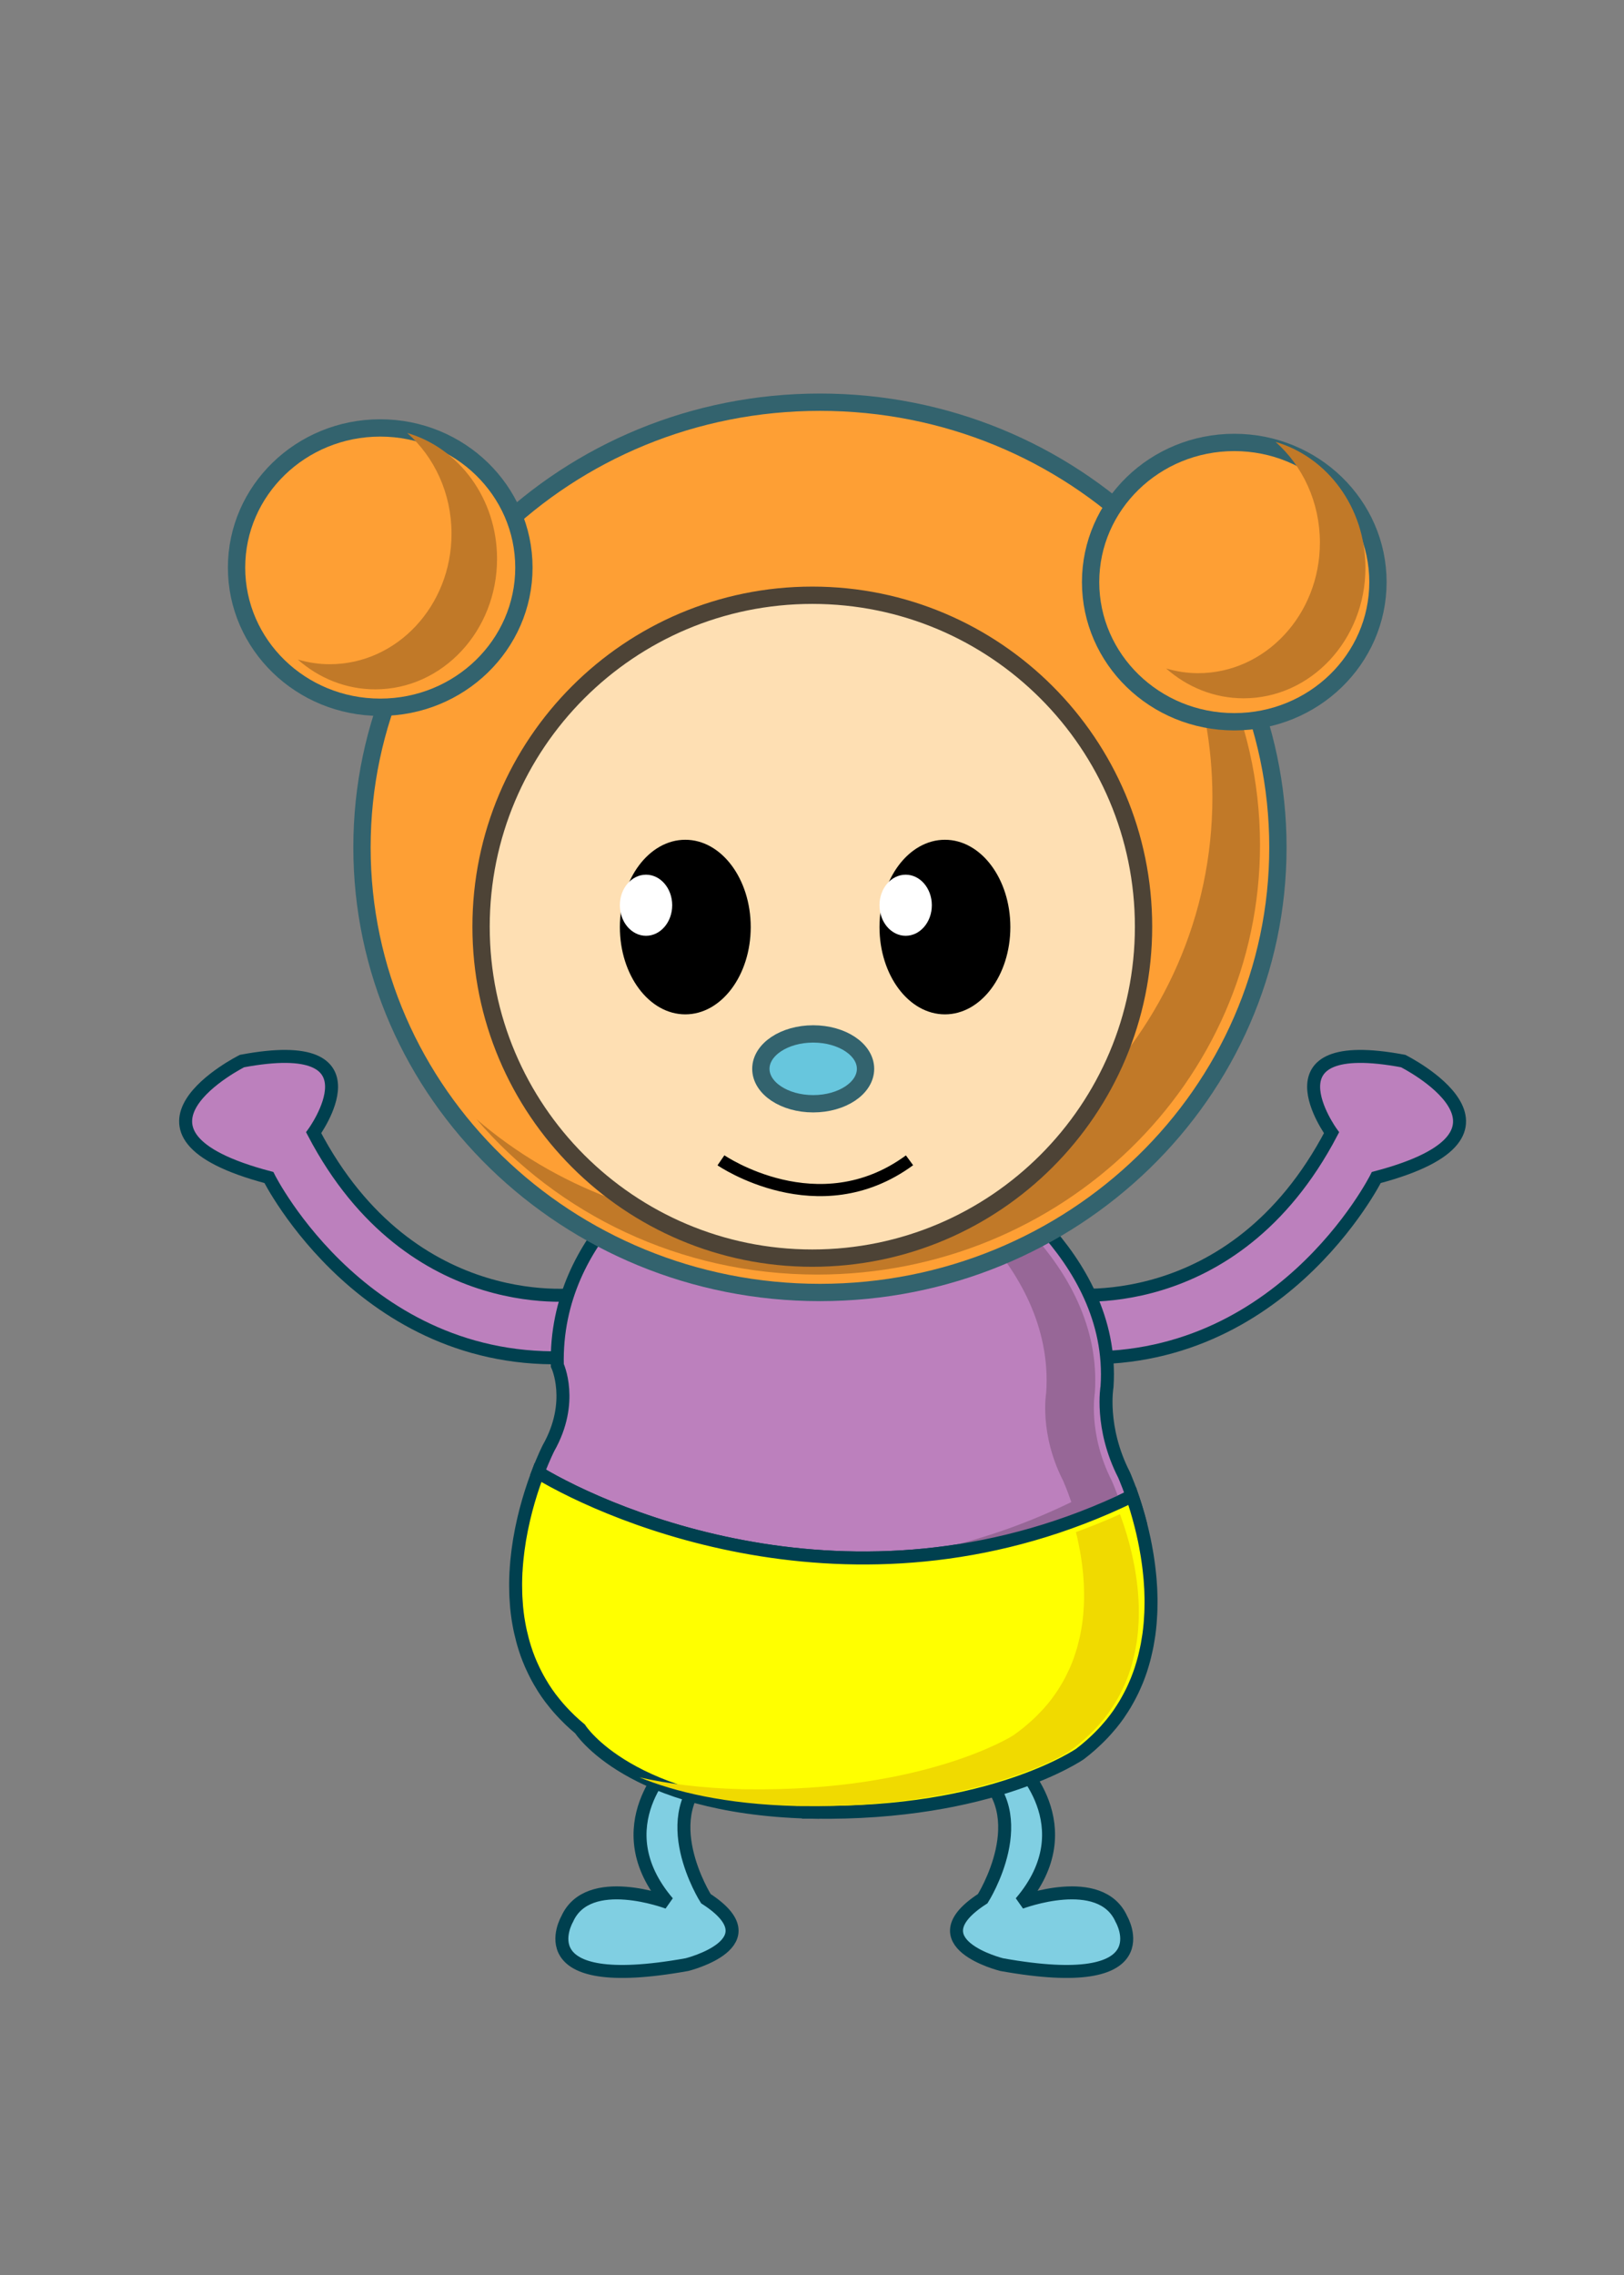
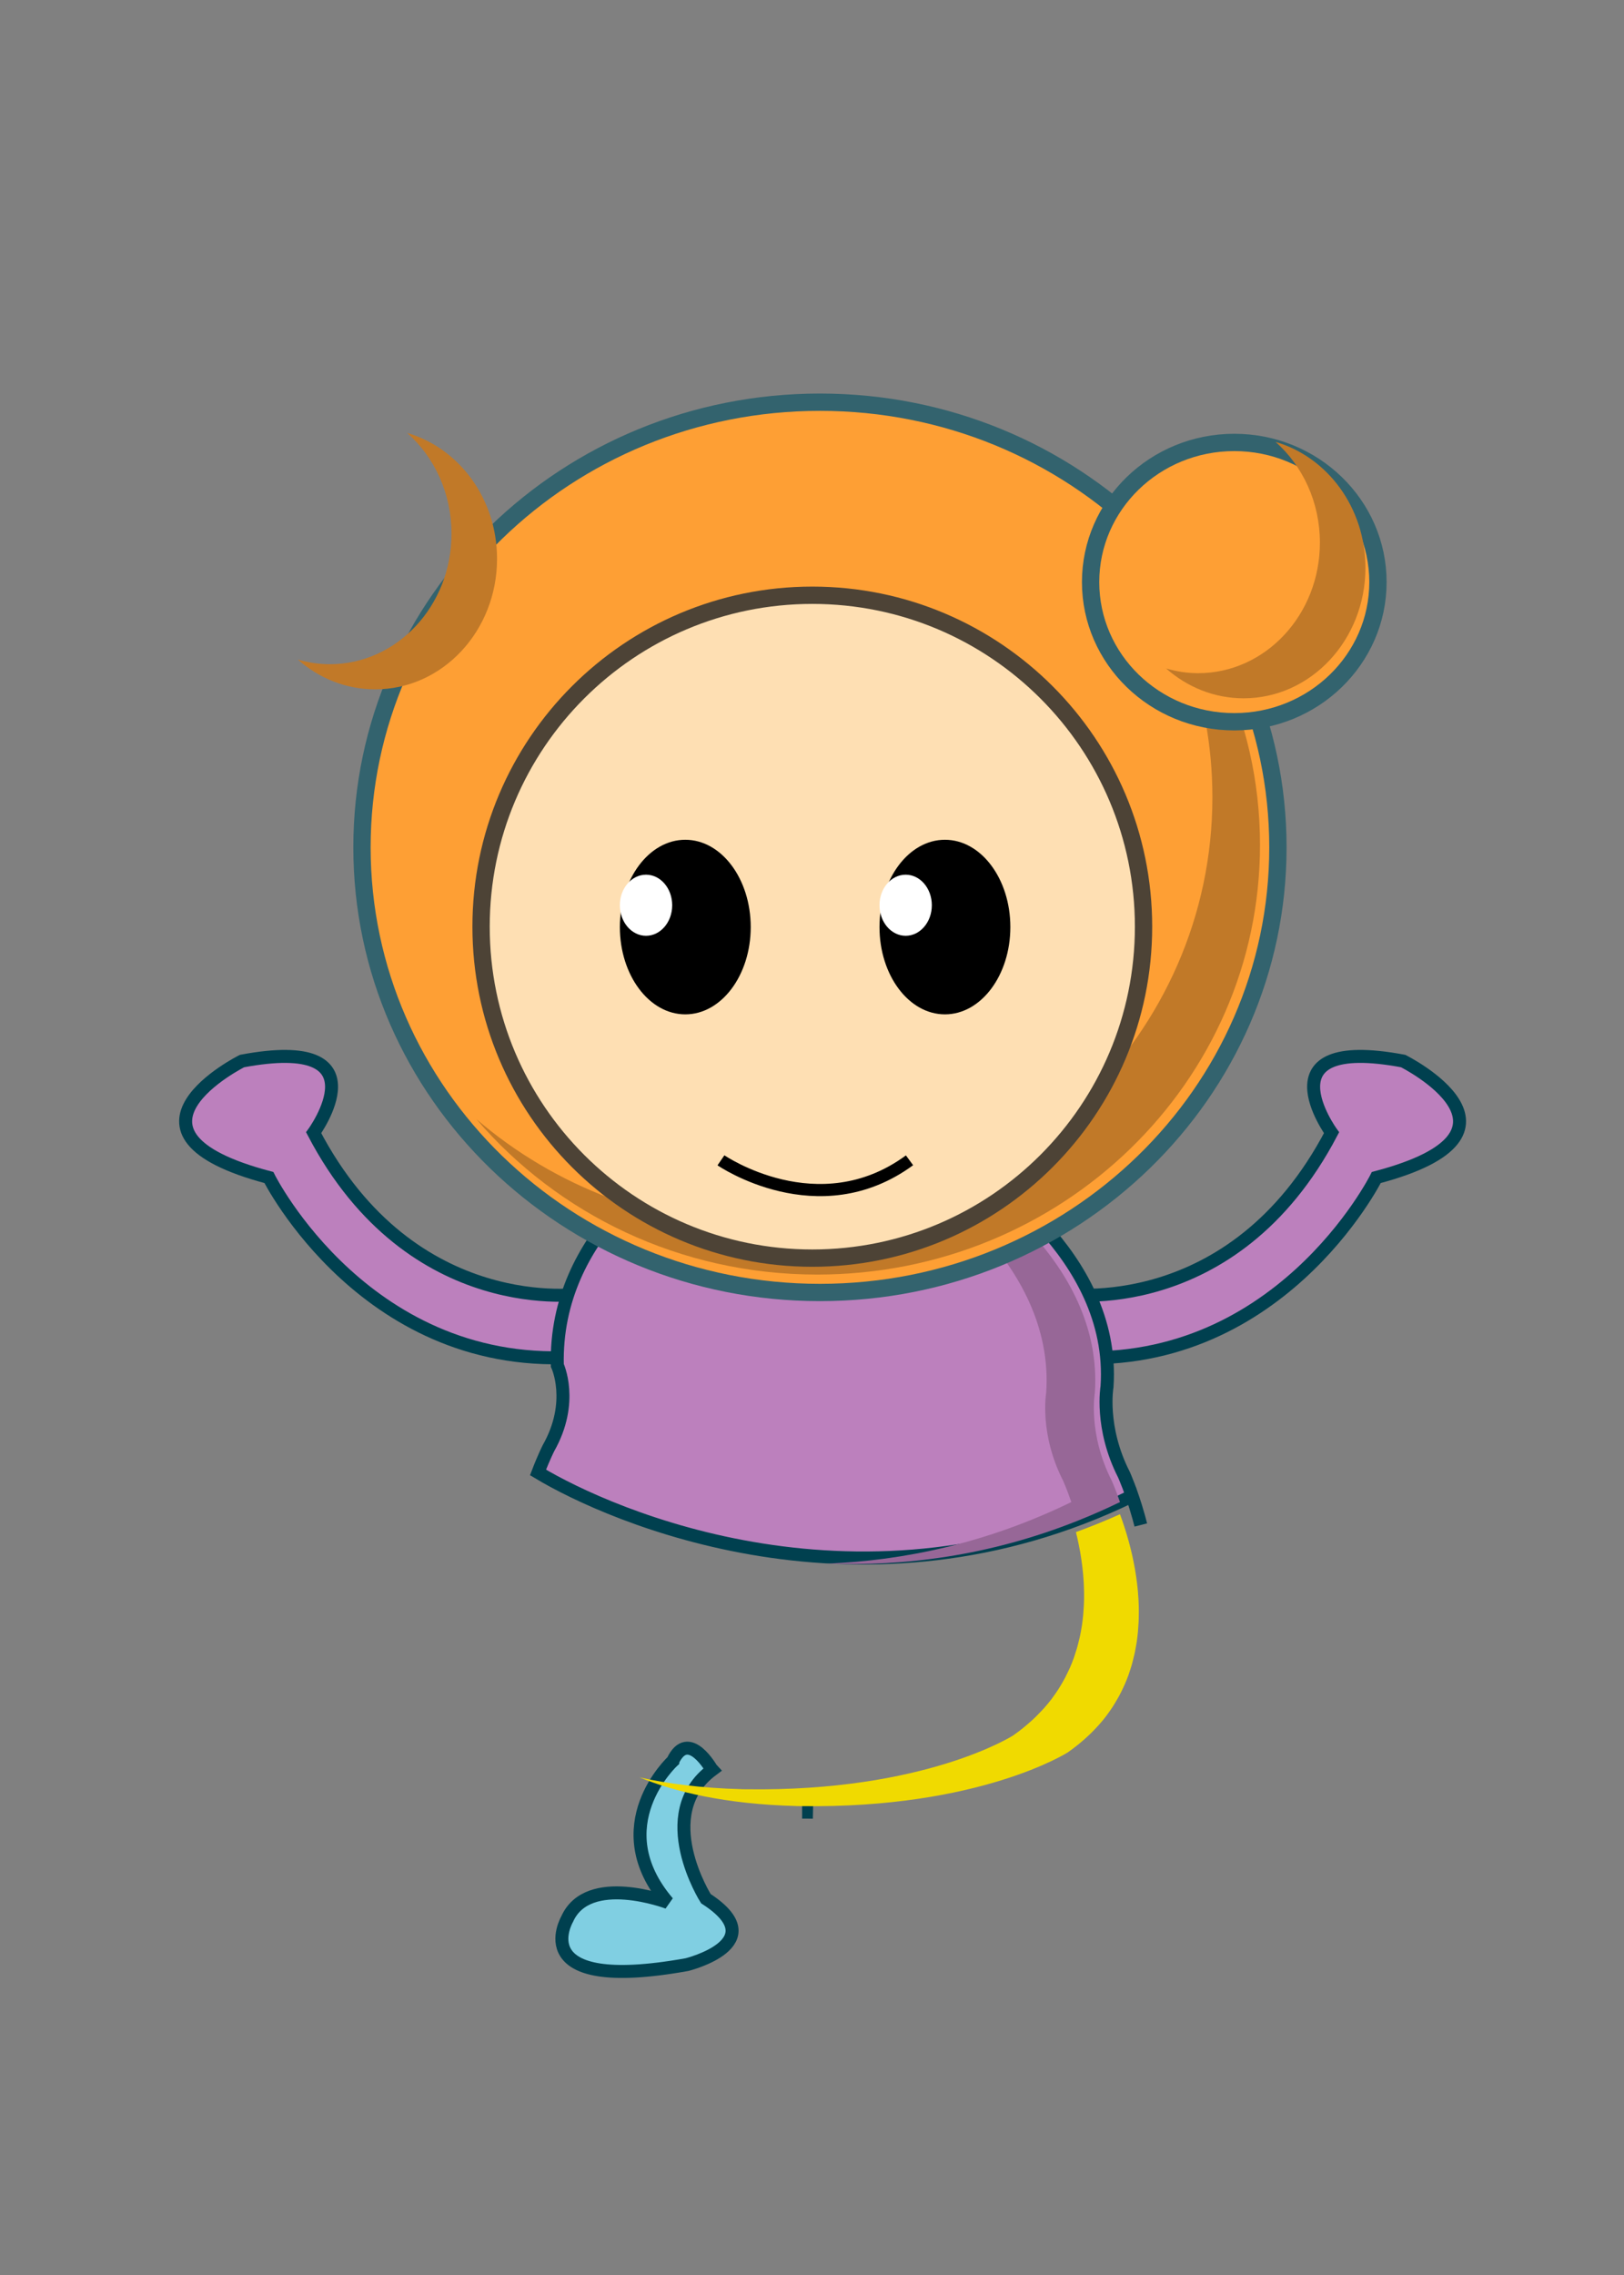
<svg xmlns="http://www.w3.org/2000/svg" xmlns:ns1="http://sodipodi.sourceforge.net/DTD/sodipodi-0.dtd" xmlns:ns2="http://www.inkscape.org/namespaces/inkscape" xmlns:ns3="http://ns.adobe.com/AdobeIllustrator/10.0/" xmlns:ns4="http://ns.adobe.com/AdobeSVGViewerExtensions/3.0/" xmlns:xlink="http://www.w3.org/1999/xlink" style="overflow:visible" ns1:docname="09-可愛娃娃02-a.svg" ns2:version="1.0 (4035a4fb49, 2020-05-01)" version="1.1" id="svg2" xml:space="preserve" enable-background="new 0 0 149.317 92.857" overflow="visible" viewBox="0 0 531.496 744.094" height="744.094" width="531.496" ns3:pageBounds="0 595.2754 841.8896 0" ns3:rulerOrigin="0 0" ns3:viewOrigin="346.457 342.4736">
  <rect x="0" y="0" width="531.496" height="744.094" fill="#808080" stroke="none" />
  <defs id="defs41">
    <ns2:perspective id="perspective43" ns2:persp3d-origin="74.658501 : 30.952334 : 1" ns2:vp_z="149.317 : 46.428501 : 1" ns2:vp_y="0 : 1000 : 0" ns2:vp_x="0 : 46.428501 : 1" ns1:type="inkscape:persp3d" />
    <ns2:perspective ns1:type="inkscape:persp3d" ns2:vp_x="0 : 0.5 : 1" ns2:vp_y="0 : 1000 : 0" ns2:vp_z="1 : 0.5 : 1" ns2:persp3d-origin="0.5 : 0.33333333 : 1" id="perspective2841" />
    <ns2:perspective ns1:type="inkscape:persp3d" ns2:vp_x="0 : 0.5 : 1" ns2:vp_y="0 : 1000 : 0" ns2:vp_z="1 : 0.5 : 1" ns2:persp3d-origin="0.5 : 0.33333333 : 1" id="perspective2830" />
    <ns2:perspective ns1:type="inkscape:persp3d" ns2:vp_x="0 : 0.5 : 1" ns2:vp_y="0 : 1000 : 0" ns2:vp_z="1 : 0.5 : 1" ns2:persp3d-origin="0.5 : 0.33333333 : 1" id="perspective2892" />
    <ns2:perspective ns1:type="inkscape:persp3d" ns2:vp_x="0 : 0.5 : 1" ns2:vp_y="0 : 1000 : 0" ns2:vp_z="1 : 0.5 : 1" ns2:persp3d-origin="0.5 : 0.33333333 : 1" id="perspective2828" />
    <ns2:perspective ns1:type="inkscape:persp3d" ns2:vp_x="0 : 0.5 : 1" ns2:vp_y="0 : 1000 : 0" ns2:vp_z="1 : 0.5 : 1" ns2:persp3d-origin="0.5 : 0.33333333 : 1" id="perspective2840" />
    <ns2:perspective ns1:type="inkscape:persp3d" ns2:vp_x="0 : 0.5 : 1" ns2:vp_y="0 : 1000 : 0" ns2:vp_z="1 : 0.5 : 1" ns2:persp3d-origin="0.5 : 0.33333333 : 1" id="perspective2833" />
    <ns2:perspective ns1:type="inkscape:persp3d" ns2:vp_x="0 : 0.5 : 1" ns2:vp_y="0 : 1000 : 0" ns2:vp_z="1 : 0.5 : 1" ns2:persp3d-origin="0.5 : 0.33333333 : 1" id="perspective2880" />
    <ns2:perspective ns1:type="inkscape:persp3d" ns2:vp_x="0 : 0.5 : 1" ns2:vp_y="0 : 1000 : 0" ns2:vp_z="1 : 0.5 : 1" ns2:persp3d-origin="0.5 : 0.33333333 : 1" id="perspective2862" />
    <ns2:perspective ns1:type="inkscape:persp3d" ns2:vp_x="0 : 0.5 : 1" ns2:vp_y="0 : 1000 : 0" ns2:vp_z="1 : 0.5 : 1" ns2:persp3d-origin="0.5 : 0.33333333 : 1" id="perspective2834" />
    <ns2:perspective ns1:type="inkscape:persp3d" ns2:vp_x="0 : 0.5 : 1" ns2:vp_y="0 : 1000 : 0" ns2:vp_z="1 : 0.5 : 1" ns2:persp3d-origin="0.5 : 0.33333333 : 1" id="perspective2833-1" />
    <ns2:perspective ns1:type="inkscape:persp3d" ns2:vp_x="0 : 0.5 : 1" ns2:vp_y="0 : 1000 : 0" ns2:vp_z="1 : 0.5 : 1" ns2:persp3d-origin="0.5 : 0.33333333 : 1" id="perspective2827" />
    <ns2:perspective ns1:type="inkscape:persp3d" ns2:vp_x="0 : 0.5 : 1" ns2:vp_y="0 : 1000 : 0" ns2:vp_z="1 : 0.5 : 1" ns2:persp3d-origin="0.5 : 0.33333333 : 1" id="perspective2871" />
    <ns2:perspective ns1:type="inkscape:persp3d" ns2:vp_x="0 : 0.5 : 1" ns2:vp_y="0 : 1000 : 0" ns2:vp_z="1 : 0.5 : 1" ns2:persp3d-origin="0.5 : 0.33333333 : 1" id="perspective2835" />
    <ns2:perspective ns1:type="inkscape:persp3d" ns2:vp_x="0 : 0.5 : 1" ns2:vp_y="0 : 1000 : 0" ns2:vp_z="1 : 0.5 : 1" ns2:persp3d-origin="0.5 : 0.33333333 : 1" id="perspective2850" />
    <ns2:perspective ns1:type="inkscape:persp3d" ns2:vp_x="0 : 0.5 : 1" ns2:vp_y="0 : 1000 : 0" ns2:vp_z="1 : 0.5 : 1" ns2:persp3d-origin="0.5 : 0.33333333 : 1" id="perspective2973" />
    <linearGradient y2="138.103" x2="146.033" y1="175.808" x1="157.173" gradientUnits="userSpaceOnUse" id="XMLID_4_">
      <stop id="stop303" style="stop-color:#6EBB1F" offset="0" />
      <stop id="stop305" style="stop-color:#2A9B2E" offset="1" />
      <ns4:midPointStop style="stop-color:#6EBB1F" offset="0" />
      <ns4:midPointStop style="stop-color:#6EBB1F" offset="0.5" />
      <ns4:midPointStop style="stop-color:#2A9B2E" offset="1" />
    </linearGradient>
    <linearGradient y2="165.81" x2="306.839" y1="165.81" x1="306.839" gradientUnits="userSpaceOnUse" id="XMLID_3_">
      <stop id="stop296" style="stop-color:#6EBB1F" offset="0" />
      <stop id="stop298" style="stop-color:#2A9B2E" offset="1" />
      <ns4:midPointStop style="stop-color:#6EBB1F" offset="0" />
      <ns4:midPointStop style="stop-color:#6EBB1F" offset="0.5" />
      <ns4:midPointStop style="stop-color:#2A9B2E" offset="1" />
    </linearGradient>
    <linearGradient y2="125.935" x2="142.368" y1="169.571" x1="155.26" gradientUnits="userSpaceOnUse" id="XMLID_2_">
      <stop id="stop17" style="stop-color:#CCE70B" offset="0" />
      <stop id="stop19" style="stop-color:#57B124" offset="1" />
      <ns4:midPointStop style="stop-color:#CCE70B" offset="0" />
      <ns4:midPointStop style="stop-color:#CCE70B" offset="0.5" />
      <ns4:midPointStop style="stop-color:#57B124" offset="1" />
    </linearGradient>
    <linearGradient y2="112.987" x2="138.786" y1="164.807" x1="154.097" gradientUnits="userSpaceOnUse" id="linearGradient3438" xlink:href="#XMLID_1_" ns2:collect="always" />
    <linearGradient y2="112.987" x2="138.786" y1="164.807" x1="154.097" gradientUnits="userSpaceOnUse" id="XMLID_1_">
      <stop id="stop10" style="stop-color:#6EBB1F" offset="0" />
      <stop id="stop12" style="stop-color:#2A9B2E" offset="1" />
      <ns4:midPointStop style="stop-color:#6EBB1F" offset="0" />
      <ns4:midPointStop style="stop-color:#6EBB1F" offset="0.5" />
      <ns4:midPointStop style="stop-color:#2A9B2E" offset="1" />
    </linearGradient>
    <ns2:perspective ns1:type="inkscape:persp3d" ns2:vp_x="0 : 0.5 : 1" ns2:vp_y="0 : 1000 : 0" ns2:vp_z="1 : 0.5 : 1" ns2:persp3d-origin="0.5 : 0.33333333 : 1" id="perspective2866" />
    <linearGradient id="XMLID_3_-1" gradientUnits="userSpaceOnUse" x1="77.058" y1="187.988" x2="30.029" y2="104.996">
      <stop offset="0.006" style="stop-color:#D9F1F7" id="stop74" />
      <stop offset="0.327" style="stop-color:#CCECF4" id="stop76" />
      <stop offset="0.914" style="stop-color:#ABE0EC" id="stop78" />
      <stop offset="1" style="stop-color:#A6DEEB" id="stop80" />
      <ns4:midPointStop offset="0.006" style="stop-color:#D9F1F7" />
      <ns4:midPointStop offset="0.573" style="stop-color:#D9F1F7" />
      <ns4:midPointStop offset="1" style="stop-color:#A6DEEB" />
    </linearGradient>
    <linearGradient id="XMLID_2_-7" gradientUnits="userSpaceOnUse" x1="304.344" y1="191.758" x2="253.344" y2="101.758">
      <stop offset="0.006" style="stop-color:#D9F1F7" id="stop49" />
      <stop offset="0.327" style="stop-color:#CCECF4" id="stop51" />
      <stop offset="0.914" style="stop-color:#ABE0EC" id="stop53" />
      <stop offset="1" style="stop-color:#A6DEEB" id="stop55" />
      <ns4:midPointStop offset="0.006" style="stop-color:#D9F1F7" />
      <ns4:midPointStop offset="0.573" style="stop-color:#D9F1F7" />
      <ns4:midPointStop offset="1" style="stop-color:#A6DEEB" />
    </linearGradient>
    <linearGradient id="XMLID_1_-4" gradientUnits="userSpaceOnUse" x1="206.91" y1="172.307" x2="125.594" y2="28.807">
      <stop offset="0.006" style="stop-color:#D9F1F7" id="stop24" />
      <stop offset="0.327" style="stop-color:#CCECF4" id="stop26" />
      <stop offset="0.914" style="stop-color:#ABE0EC" id="stop28" />
      <stop offset="1" style="stop-color:#A6DEEB" id="stop30" />
      <ns4:midPointStop offset="0.006" style="stop-color:#D9F1F7" />
      <ns4:midPointStop offset="0.573" style="stop-color:#D9F1F7" />
      <ns4:midPointStop offset="1" style="stop-color:#A6DEEB" />
    </linearGradient>
    <ns2:perspective ns1:type="inkscape:persp3d" ns2:vp_x="0 : 0.5 : 1" ns2:vp_y="0 : 1000 : 0" ns2:vp_z="1 : 0.5 : 1" ns2:persp3d-origin="0.5 : 0.33333333 : 1" id="perspective2936" />
    <ns2:perspective ns1:type="inkscape:persp3d" ns2:vp_x="0 : 0.5 : 1" ns2:vp_y="0 : 1000 : 0" ns2:vp_z="1 : 0.5 : 1" ns2:persp3d-origin="0.5 : 0.33333333 : 1" id="perspective2921" />
    <ns2:perspective ns1:type="inkscape:persp3d" ns2:vp_x="0 : 0.5 : 1" ns2:vp_y="0 : 1000 : 0" ns2:vp_z="1 : 0.5 : 1" ns2:persp3d-origin="0.5 : 0.33333333 : 1" id="perspective2906" />
    <radialGradient gradientUnits="userSpaceOnUse" gradientTransform="matrix(1,0,-0.182,0.891,308.315,182.198)" fy="-66.812" fx="-134.996" r="10.533" cy="-66.812" cx="-134.996" id="XMLID_1_-0">
      <stop id="stop150" style="stop-color:#FFFF41" offset="0" />
      <stop id="stop152" style="stop-color:#FE9F34" offset="1" />
      <ns4:midPointStop style="stop-color:#FFFF41" offset="0" />
      <ns4:midPointStop style="stop-color:#FFFF41" offset="0.5" />
      <ns4:midPointStop style="stop-color:#FE9F34" offset="1" />
    </radialGradient>
    <ns2:perspective ns1:type="inkscape:persp3d" ns2:vp_x="0 : 0.5 : 1" ns2:vp_y="0 : 1000 : 0" ns2:vp_z="1 : 0.5 : 1" ns2:persp3d-origin="0.5 : 0.33333333 : 1" id="perspective2840-1" />
    <ns2:perspective ns1:type="inkscape:persp3d" ns2:vp_x="0 : 0.5 : 1" ns2:vp_y="0 : 1000 : 0" ns2:vp_z="1 : 0.5 : 1" ns2:persp3d-origin="0.5 : 0.33333333 : 1" id="perspective2841-1" />
    <ns2:perspective ns1:type="inkscape:persp3d" ns2:vp_x="0 : 0.5 : 1" ns2:vp_y="0 : 1000 : 0" ns2:vp_z="1 : 0.5 : 1" ns2:persp3d-origin="0.5 : 0.33333333 : 1" id="perspective2840-7" />
    <ns2:perspective ns1:type="inkscape:persp3d" ns2:vp_x="0 : 0.5 : 1" ns2:vp_y="0 : 1000 : 0" ns2:vp_z="1 : 0.5 : 1" ns2:persp3d-origin="0.5 : 0.33333333 : 1" id="perspective2856" />
    <ns2:perspective ns1:type="inkscape:persp3d" ns2:vp_x="0 : 0.5 : 1" ns2:vp_y="0 : 1000 : 0" ns2:vp_z="1 : 0.5 : 1" ns2:persp3d-origin="0.5 : 0.33333333 : 1" id="perspective2855" />
    <ns2:perspective ns1:type="inkscape:persp3d" ns2:vp_x="0 : 0.5 : 1" ns2:vp_y="0 : 1000 : 0" ns2:vp_z="1 : 0.5 : 1" ns2:persp3d-origin="0.5 : 0.33333333 : 1" id="perspective2837" />
    <ns2:perspective ns1:type="inkscape:persp3d" ns2:vp_x="0 : 0.5 : 1" ns2:vp_y="0 : 1000 : 0" ns2:vp_z="1 : 0.5 : 1" ns2:persp3d-origin="0.5 : 0.33333333 : 1" id="perspective2837-6" />
    <ns2:perspective ns1:type="inkscape:persp3d" ns2:vp_x="0 : 0.5 : 1" ns2:vp_y="0 : 1000 : 0" ns2:vp_z="1 : 0.5 : 1" ns2:persp3d-origin="0.5 : 0.33333333 : 1" id="perspective2839" />
    <ns2:perspective ns1:type="inkscape:persp3d" ns2:vp_x="0 : 0.5 : 1" ns2:vp_y="0 : 1000 : 0" ns2:vp_z="1 : 0.5 : 1" ns2:persp3d-origin="0.5 : 0.33333333 : 1" id="perspective2837-0" />
    <ns2:perspective ns1:type="inkscape:persp3d" ns2:vp_x="0 : 0.5 : 1" ns2:vp_y="0 : 1000 : 0" ns2:vp_z="1 : 0.5 : 1" ns2:persp3d-origin="0.5 : 0.33333333 : 1" id="perspective2844" />
    <ns2:perspective ns1:type="inkscape:persp3d" ns2:vp_x="0 : 0.5 : 1" ns2:vp_y="0 : 1000 : 0" ns2:vp_z="1 : 0.5 : 1" ns2:persp3d-origin="0.5 : 0.33333333 : 1" id="perspective2855-4" />
    <ns2:perspective ns1:type="inkscape:persp3d" ns2:vp_x="0 : 0.5 : 1" ns2:vp_y="0 : 1000 : 0" ns2:vp_z="1 : 0.5 : 1" ns2:persp3d-origin="0.5 : 0.33333333 : 1" id="perspective2871-6" />
    <ns2:perspective ns1:type="inkscape:persp3d" ns2:vp_x="0 : 0.5 : 1" ns2:vp_y="0 : 1000 : 0" ns2:vp_z="1 : 0.5 : 1" ns2:persp3d-origin="0.5 : 0.33333333 : 1" id="perspective2841-7" />
    <ns2:perspective ns1:type="inkscape:persp3d" ns2:vp_x="0 : 0.5 : 1" ns2:vp_y="0 : 1000 : 0" ns2:vp_z="1 : 0.5 : 1" ns2:persp3d-origin="0.5 : 0.33333333 : 1" id="perspective2842" />
  </defs>
  <ns1:namedview ns2:document-rotation="0" units="cm" ns2:current-layer="svg2" ns2:window-maximized="1" ns2:window-y="-9" ns2:window-x="-9" ns2:cy="363.36032" ns2:cx="540.71613" ns2:zoom="0.43274077" showgrid="false" id="namedview39" ns2:window-height="1001" ns2:window-width="1920" ns2:pageshadow="2" ns2:pageopacity="0" guidetolerance="10" gridtolerance="10" objecttolerance="10" borderopacity="1" bordercolor="#666666" pagecolor="#ffffff" />
  <path ns3:knockout="Off" d="m 347.884,423.219 c 0,0 55.667,8.791 87.897,-52.737 0,0 -23.441,-32.227 23.438,-23.438 0,0 46.879,23.438 -8.789,38.09 0,0 -32.227,64.458 -102.546,58.598" id="path7" style="fill:#bc80bd;stroke:#00404f;stroke-width:4.248" />
  <path ns3:knockout="Off" d="m 190.547,423.219 c 0,0 -55.667,8.791 -87.897,-52.737 0,0 23.441,-32.227 -23.441,-23.438 0,0 -46.879,23.438 8.789,38.09 0,0 32.229,64.458 102.546,58.598" id="path9" style="fill:#bc80bd;stroke:#00404f;stroke-width:4.248" />
  <path ns3:knockout="Off" d="m 220.173,576.017 c 0,0 -22.988,21.183 -1.598,46.244 0,0 -26.141,-9.917 -32.961,5.439 0,0 -14.279,24.487 39.206,14.877 0,0 28.611,-7.089 6.195,-21.571 0,0 -17.454,-27.562 2.02,-42.1 -0.002,-0.002 -7.694,-13.887 -12.862,-2.889 z" id="path11" style="fill:#80cfe2;stroke:#00404f;stroke-width:4.248" />
-   <path ns3:knockout="Off" d="m 332.462,576.017 c 0,0 22.99,21.183 1.596,46.244 0,0 26.141,-9.917 32.961,5.439 0,0 14.279,24.487 -39.204,14.877 0,0 -28.611,-7.089 -6.197,-21.571 0,0 17.456,-27.562 -2.015,-42.1 0.002,-0.002 7.694,-13.887 12.86,-2.889 z" id="path13" style="fill:#80cfe2;stroke:#00404f;stroke-width:4.248" />
  <path style="fill:#bc80bd;stroke:#00404f;stroke-width:4.248" id="path17" d="m 372.698,496.302 c 0.223,0.804 0.443,1.63 0.659,2.485 -0.216,-0.855 -0.436,-1.681 -0.659,-2.485 z m -0.107,-0.378 c 0.034,0.124 0.068,0.252 0.107,0.375 -0.036,-0.124 -0.073,-0.252 -0.107,-0.375 z m 0,0 c -2.318,-8.275 -4.752,-13.601 -4.752,-13.601 -7.888,-15.453 -5.541,-28.764 -5.541,-28.764 3.025,-43.847 -43.675,-71.598 -43.675,-71.598 l -47.85,-4.759 0.002,-0.104 -0.707,0.032 -0.707,-0.065 -0.002,0.109 -48.007,2.657 c 0,0 -40.049,22.806 -38.955,66.74 0,0 5.674,11.961 -2.882,27.059 0,0 -1.531,2.989 -3.434,7.97 24.01,14.451 106.38,50.528 194.446,7.696 0.651,1.887 1.361,4.124 2.063,6.628 z M 264.632,592.708 c 0.237,0.002 0.467,0 0.707,0.002 0.237,0 0.465,0.017 0.705,0.024 -0.24,-0.002 -0.467,-0.024 -0.705,-0.027 -0.24,0 -0.47,0.002 -0.707,0 z" ns3:knockout="Off" />
  <path style="fill:#976797" id="path19" d="m 358.317,455.552 c 3.025,-43.849 -43.675,-71.598 -43.675,-71.598 l -47.847,-4.759 0.002,-0.104 -0.707,0.032 -0.707,-0.065 -0.002,0.109 -9.527,0.526 42.861,4.267 c 0,0 46.699,27.749 43.675,71.598 0,0 -2.344,13.31 5.543,28.761 0,0 1.182,2.594 2.683,6.97 -27.749,13.494 -54.931,19.152 -79.9,20.125 25.085,0.959 52.991,-2.487 81.83,-13.959 -0.119,-0.419 -0.24,-0.836 -0.356,-1.24 0.119,0.404 0.24,0.821 0.356,1.24 4.645,-1.848 9.312,-3.887 13.996,-6.166 -1.502,-4.376 -2.683,-6.97 -2.683,-6.97 -7.885,-15.456 -5.541,-28.766 -5.541,-28.766 z" ns3:knockout="Off" />
-   <path style="fill:#ffff00;stroke:#00404f;stroke-width:4.248" id="path21" d="m 357.905,569.958 c 0.722,-0.656 1.422,-1.327 2.09,-2.003 0.351,-0.351 0.693,-0.702 1.029,-1.058 0.656,-0.7 1.284,-1.402 1.889,-2.119 0.266,-0.315 0.547,-0.627 0.806,-0.945 0.828,-1.015 1.618,-2.046 2.352,-3.095 0.121,-0.167 0.22,-0.344 0.339,-0.513 0.613,-0.898 1.199,-1.804 1.749,-2.717 0.223,-0.368 0.429,-0.743 0.642,-1.116 0.421,-0.743 0.828,-1.489 1.211,-2.245 0.201,-0.392 0.397,-0.78 0.586,-1.172 0.39,-0.814 0.756,-1.635 1.102,-2.458 0.131,-0.308 0.271,-0.615 0.397,-0.928 0.453,-1.124 0.867,-2.252 1.245,-3.386 0.082,-0.249 0.15,-0.496 0.228,-0.746 0.288,-0.903 0.555,-1.812 0.799,-2.722 0.107,-0.392 0.201,-0.785 0.298,-1.177 0.194,-0.79 0.375,-1.584 0.54,-2.376 0.082,-0.392 0.165,-0.79 0.242,-1.182 0.165,-0.886 0.312,-1.77 0.443,-2.659 0.041,-0.271 0.092,-0.55 0.128,-0.821 0.155,-1.146 0.281,-2.281 0.38,-3.417 0.032,-0.337 0.048,-0.661 0.073,-0.993 0.058,-0.819 0.111,-1.637 0.15,-2.448 0.024,-0.433 0.032,-0.86 0.044,-1.288 0.024,-0.727 0.032,-1.451 0.032,-2.172 0.002,-0.424 0,-0.852 0,-1.276 -0.024,-0.794 -0.036,-1.586 -0.065,-2.371 -0.024,-0.325 -0.024,-0.647 -0.036,-0.969 -0.051,-1.034 -0.126,-2.056 -0.208,-3.076 -0.041,-0.477 -0.09,-0.949 -0.138,-1.419 -0.056,-0.576 -0.114,-1.148 -0.179,-1.715 -0.06,-0.526 -0.126,-1.049 -0.194,-1.567 -0.063,-0.484 -0.131,-0.966 -0.201,-1.448 -0.08,-0.547 -0.157,-1.095 -0.247,-1.632 -0.056,-0.361 -0.121,-0.717 -0.184,-1.075 -0.235,-1.368 -0.484,-2.708 -0.756,-4.001 -0.024,-0.051 -0.024,-0.107 -0.034,-0.16 -0.153,-0.71 -0.305,-1.402 -0.463,-2.085 -0.034,-0.15 -0.065,-0.295 -0.102,-0.446 -0.165,-0.707 -0.334,-1.402 -0.506,-2.083 0,-0.029 -0.024,-0.053 -0.024,-0.085 -0.937,-3.684 -1.94,-6.907 -2.831,-9.496 -88.066,42.834 -170.436,6.754 -194.446,-7.696 -0.085,0.228 -0.174,0.463 -0.259,0.695 -0.208,0.555 -0.417,1.126 -0.63,1.719 -0.15,0.424 -0.3,0.85 -0.455,1.291 -0.104,0.308 -0.213,0.63 -0.32,0.949 -0.153,0.458 -0.308,0.925 -0.463,1.405 -0.102,0.315 -0.201,0.63 -0.303,0.952 -0.182,0.589 -0.366,1.194 -0.547,1.809 -0.068,0.23 -0.138,0.453 -0.203,0.683 -0.247,0.85 -0.489,1.724 -0.724,2.618 -0.061,0.225 -0.116,0.46 -0.174,0.688 -0.182,0.707 -0.358,1.424 -0.533,2.155 -0.07,0.291 -0.138,0.581 -0.203,0.877 -0.167,0.736 -0.332,1.485 -0.487,2.245 -0.051,0.252 -0.107,0.501 -0.157,0.758 -0.203,1.024 -0.397,2.063 -0.576,3.119 0,0.051 -0.024,0.102 -0.024,0.153 -0.162,0.988 -0.312,1.996 -0.448,3.013 -0.039,0.281 -0.073,0.567 -0.109,0.852 -0.104,0.828 -0.199,1.666 -0.283,2.504 -0.029,0.295 -0.058,0.591 -0.085,0.886 -0.092,1.032 -0.17,2.066 -0.223,3.11 0,0.082 0,0.162 -0.024,0.247 -0.058,1.143 -0.09,2.296 -0.102,3.461 0,0.249 0,0.501 0,0.751 0,0.903 0.024,1.814 0.046,2.727 0.024,0.332 0.027,0.664 0.041,0.995 0.046,0.913 0.107,1.826 0.184,2.744 0.024,0.262 0.039,0.526 0.063,0.787 0.114,1.177 0.254,2.361 0.431,3.538 0.024,0.153 0.053,0.308 0.077,0.458 0.16,1.01 0.341,2.022 0.55,3.027 0.073,0.349 0.15,0.693 0.228,1.039 0.191,0.857 0.402,1.707 0.632,2.565 0.092,0.344 0.182,0.683 0.281,1.027 0.308,1.073 0.647,2.146 1.022,3.216 0.029,0.085 0.053,0.17 0.085,0.252 0.407,1.148 0.867,2.284 1.356,3.415 0.14,0.327 0.295,0.647 0.443,0.971 0.373,0.816 0.765,1.632 1.184,2.441 0.191,0.371 0.38,0.736 0.581,1.102 0.455,0.84 0.945,1.671 1.456,2.494 0.17,0.276 0.327,0.555 0.504,0.833 0.693,1.075 1.429,2.148 2.216,3.199 0.179,0.237 0.378,0.475 0.562,0.712 0.632,0.816 1.291,1.63 1.983,2.431 0.295,0.341 0.603,0.678 0.911,1.017 0.656,0.724 1.344,1.436 2.054,2.143 0.31,0.308 0.615,0.622 0.94,0.93 1.034,0.978 2.107,1.954 3.25,2.896 0,0 16.151,25.581 74.792,27.202 v 0.017 c 0.237,0.002 0.467,0 0.707,0 0.237,0.002 0.463,0.024 0.705,0.027 v -0.012 c 58.658,0.949 87.453,-19.072 87.453,-19.072 1.189,-0.898 2.308,-1.824 3.388,-2.771 0.346,-0.312 0.673,-0.627 1.015,-0.935 z" ns3:knockout="Off" />
  <path style="fill:#f0da00" id="path23" d="m 372.707,526.303 c 0,-0.731 -0.036,-1.463 -0.065,-2.189 -0.024,-0.295 -0.024,-0.593 -0.036,-0.889 -0.051,-0.959 -0.124,-1.901 -0.208,-2.843 -0.041,-0.441 -0.09,-0.874 -0.136,-1.31 -0.056,-0.53 -0.116,-1.058 -0.182,-1.581 -0.058,-0.487 -0.124,-0.964 -0.194,-1.448 -0.06,-0.448 -0.131,-0.894 -0.201,-1.334 -0.077,-0.506 -0.157,-1.01 -0.245,-1.509 -0.058,-0.334 -0.124,-0.659 -0.184,-0.991 -0.237,-1.262 -0.487,-2.499 -0.758,-3.693 0,-0.048 -0.024,-0.097 -0.034,-0.148 -0.15,-0.656 -0.303,-1.296 -0.463,-1.93 -0.034,-0.136 -0.065,-0.271 -0.099,-0.407 -0.165,-0.656 -0.337,-1.296 -0.506,-1.925 0,-0.024 -0.024,-0.051 -0.024,-0.077 -0.937,-3.398 -1.942,-6.374 -2.833,-8.764 -4.824,2.167 -9.631,4.098 -14.415,5.844 0.145,0.576 0.283,1.153 0.421,1.746 0,0.051 0.024,0.102 0.034,0.15 0.269,1.194 0.521,2.429 0.758,3.693 0.06,0.329 0.126,0.656 0.184,0.991 0.085,0.496 0.165,1.003 0.245,1.509 0.07,0.441 0.14,0.886 0.201,1.334 0.07,0.482 0.136,0.964 0.194,1.451 0.065,0.521 0.126,1.051 0.182,1.579 0.046,0.436 0.094,0.869 0.136,1.313 0.085,0.937 0.157,1.882 0.208,2.838 0.024,0.295 0.024,0.596 0.036,0.891 0.032,0.727 0.056,1.458 0.065,2.192 0,0.392 0,0.785 0.002,1.177 0,0.668 0,1.334 -0.032,2.008 -0.024,0.392 -0.027,0.787 -0.044,1.189 -0.039,0.751 -0.09,1.504 -0.153,2.26 -0.024,0.303 -0.044,0.608 -0.07,0.913 -0.102,1.051 -0.225,2.1 -0.38,3.158 -0.039,0.252 -0.087,0.506 -0.128,0.756 -0.133,0.821 -0.276,1.64 -0.446,2.458 -0.075,0.361 -0.155,0.729 -0.24,1.092 -0.165,0.731 -0.346,1.463 -0.542,2.189 -0.097,0.366 -0.191,0.727 -0.295,1.087 -0.245,0.84 -0.513,1.681 -0.799,2.511 -0.077,0.235 -0.148,0.463 -0.228,0.688 -0.378,1.051 -0.794,2.092 -1.245,3.131 -0.128,0.283 -0.266,0.567 -0.4,0.852 -0.346,0.76 -0.712,1.516 -1.099,2.269 -0.189,0.358 -0.387,0.722 -0.588,1.083 -0.38,0.695 -0.787,1.385 -1.211,2.071 -0.211,0.344 -0.417,0.69 -0.639,1.029 -0.552,0.848 -1.136,1.681 -1.751,2.511 -0.116,0.153 -0.218,0.317 -0.339,0.472 -0.734,0.969 -1.523,1.918 -2.352,2.86 -0.257,0.291 -0.54,0.579 -0.804,0.869 -0.608,0.656 -1.235,1.31 -1.889,1.957 -0.337,0.327 -0.678,0.654 -1.029,0.976 -0.671,0.625 -1.371,1.24 -2.092,1.845 -0.339,0.283 -0.666,0.576 -1.017,0.857 -1.08,0.869 -2.201,1.727 -3.391,2.555 0,0 -28.793,18.478 -87.451,17.604 v 0.012 c -0.24,-0.005 -0.467,-0.019 -0.705,-0.024 -0.24,0 -0.47,0 -0.707,0 v -0.015 c -13.211,-0.339 -24.247,-1.804 -33.447,-3.863 11.535,4.701 28.095,8.779 51.364,9.375 v 0.012 c 0.237,0.005 0.467,0.005 0.707,0.005 0.237,0.002 0.465,0.019 0.705,0.022 v -0.012 c 58.661,0.874 87.451,-17.602 87.451,-17.602 1.189,-0.833 2.31,-1.683 3.391,-2.557 0.351,-0.283 0.678,-0.569 1.017,-0.855 0.722,-0.608 1.422,-1.225 2.092,-1.848 0.351,-0.327 0.693,-0.651 1.029,-0.978 0.656,-0.644 1.281,-1.296 1.889,-1.954 0.264,-0.291 0.547,-0.579 0.804,-0.874 0.828,-0.937 1.618,-1.889 2.352,-2.853 0.121,-0.155 0.223,-0.32 0.339,-0.475 0.615,-0.828 1.199,-1.666 1.751,-2.511 0.223,-0.339 0.429,-0.685 0.639,-1.027 0.424,-0.688 0.828,-1.376 1.211,-2.071 0.201,-0.361 0.4,-0.724 0.589,-1.085 0.387,-0.751 0.756,-1.509 1.099,-2.269 0.133,-0.283 0.271,-0.567 0.397,-0.855 0.453,-1.037 0.867,-2.075 1.247,-3.127 0.08,-0.23 0.15,-0.458 0.228,-0.688 0.286,-0.833 0.555,-1.671 0.799,-2.511 0.104,-0.361 0.199,-0.724 0.295,-1.09 0.196,-0.727 0.375,-1.458 0.542,-2.192 0.08,-0.361 0.162,-0.727 0.24,-1.092 0.167,-0.816 0.312,-1.632 0.446,-2.453 0.041,-0.252 0.09,-0.506 0.128,-0.758 0.155,-1.056 0.279,-2.107 0.38,-3.153 0.029,-0.308 0.048,-0.61 0.07,-0.915 0.06,-0.758 0.114,-1.511 0.153,-2.26 0.024,-0.4 0.032,-0.797 0.044,-1.189 0.024,-0.671 0.032,-1.342 0.032,-2.005 0,-0.392 0,-0.79 -0.002,-1.184 z" ns3:knockout="Off" />
  <path ns3:knockout="Off" d="m 418.23,277.144 c 0,80.411 -67.101,145.598 -149.88,145.598 -82.777,0 -149.882,-65.187 -149.882,-145.598 0,-80.416 67.103,-145.596 149.882,-145.596 82.779,0 149.88,65.18 149.88,145.596 z" id="path25" style="fill:#fe9f34;stroke:#33636e;stroke-width:5.664" />
  <path ns3:knockout="Off" d="m 363.405,171.004 c 20.847,24.349 33.384,55.624 33.384,89.752 0,77.635 -64.875,140.566 -144.913,140.566 -36.806,0 -70.385,-13.332 -95.944,-35.264 26.582,31.045 66.67,50.824 111.528,50.824 80.031,0 144.91,-62.935 144.91,-140.571 -0.002,-41.931 -18.946,-79.551 -48.966,-105.307 z" id="path27" style="fill:#c17928" />
  <path ns3:knockout="Off" d="m 450.97,190.388 c 0,25.23 -21.053,45.68 -47.022,45.68 -25.969,0 -47.022,-20.447 -47.022,-45.68 0,-25.225 21.053,-45.677 47.022,-45.677 25.969,0 47.022,20.452 47.022,45.677 z" id="path29" style="fill:#fe9f34;stroke:#33636e;stroke-width:5.664" />
-   <path ns3:knockout="Off" d="m 171.461,185.646 c 0,25.228 -21.053,45.68 -47.024,45.68 -25.966,0 -47.019,-20.452 -47.019,-45.68 0,-25.23 21.053,-45.68 47.019,-45.68 25.971,0.002 47.024,20.45 47.024,45.68 z" id="path31" style="fill:#fe9f34;stroke:#33636e;stroke-width:5.664" />
  <path ns3:knockout="Off" d="m 133.264,141.613 c 8.859,7.83 14.507,19.677 14.507,32.941 0,23.583 -17.846,42.699 -39.86,42.699 -3.623,0 -7.115,-0.564 -10.45,-1.533 6.89,6.088 15.722,9.748 25.351,9.748 22.014,0 39.858,-19.115 39.858,-42.699 0,-19.696 -12.47,-36.235 -29.405,-41.156 z" id="path33" style="fill:#c17928" />
  <path ns3:knockout="Off" d="m 417.464,144.541 c 8.856,7.83 14.507,19.682 14.507,32.941 0,23.586 -17.849,42.701 -39.863,42.701 -3.623,0 -7.115,-0.567 -10.448,-1.533 6.89,6.086 15.722,9.748 25.349,9.748 22.014,0 39.863,-19.12 39.863,-42.699 -0.002,-19.699 -12.472,-36.232 -29.408,-41.158 z" id="path35" style="fill:#c17928" />
  <path ns3:knockout="Off" d="m 374.252,303.093 c 0,59.872 -48.535,108.407 -108.404,108.407 -59.869,0 -108.407,-48.533 -108.407,-108.407 0,-59.869 48.538,-108.402 108.407,-108.402 59.869,0 108.404,48.535 108.404,108.402 z" id="path37" style="fill:#fedfb3;stroke:#4d4336;stroke-width:5.664" />
  <g id="g39" transform="matrix(2.422,0,0,2.422,58.664,128.717)">
    <path ns3:knockout="Off" d="m 112.304,72.048 c 0,6.511 -3.959,11.79 -8.841,11.79 -4.882,0 -8.841,-5.279 -8.841,-11.79 0,-6.511 3.959,-11.788 8.841,-11.788 4.882,0 8.841,5.278 8.841,11.788 z" id="path41" />
    <path ns3:knockout="Off" d="m 101.694,69.102 c 0,2.277 -1.582,4.125 -3.536,4.125 -1.953,0 -3.537,-1.848 -3.537,-4.125 0,-2.28 1.584,-4.126 3.537,-4.126 1.955,0 3.536,1.846 3.536,4.126 z" id="path43" style="fill:#ffffff" />
  </g>
  <g id="g45" transform="matrix(2.422,0,0,2.422,58.664,128.717)">
    <path ns3:knockout="Off" d="m 77.221,72.048 c 0,6.511 -3.959,11.79 -8.842,11.79 -4.881,0 -8.84,-5.279 -8.84,-11.79 0,-6.511 3.958,-11.788 8.84,-11.788 4.883,0 8.842,5.278 8.842,11.788 z" id="path47" />
    <path ns3:knockout="Off" d="m 66.61,69.102 c 0,2.277 -1.581,4.125 -3.537,4.125 -1.953,0 -3.535,-1.848 -3.535,-4.125 0,-2.28 1.582,-4.126 3.535,-4.126 1.956,0 3.537,1.846 3.537,4.126 z" id="path49" style="fill:#ffffff" />
  </g>
-   <path ns3:knockout="Off" d="m 283.268,349.587 c 0,6.306 -7.67,11.424 -17.129,11.424 -9.457,0 -17.129,-5.117 -17.129,-11.424 0,-6.306 7.672,-11.416 17.129,-11.416 9.46,0 17.129,5.11 17.129,11.416 z" id="path51" style="fill:#67c6dd;stroke:#33636e;stroke-width:5.664" />
  <path ns3:knockout="Off" d="m 235.949,379.508 c 0,0 31.854,21.898 61.715,0" id="path53" style="fill:none;stroke:#000000;stroke-width:3.982" />
</svg>